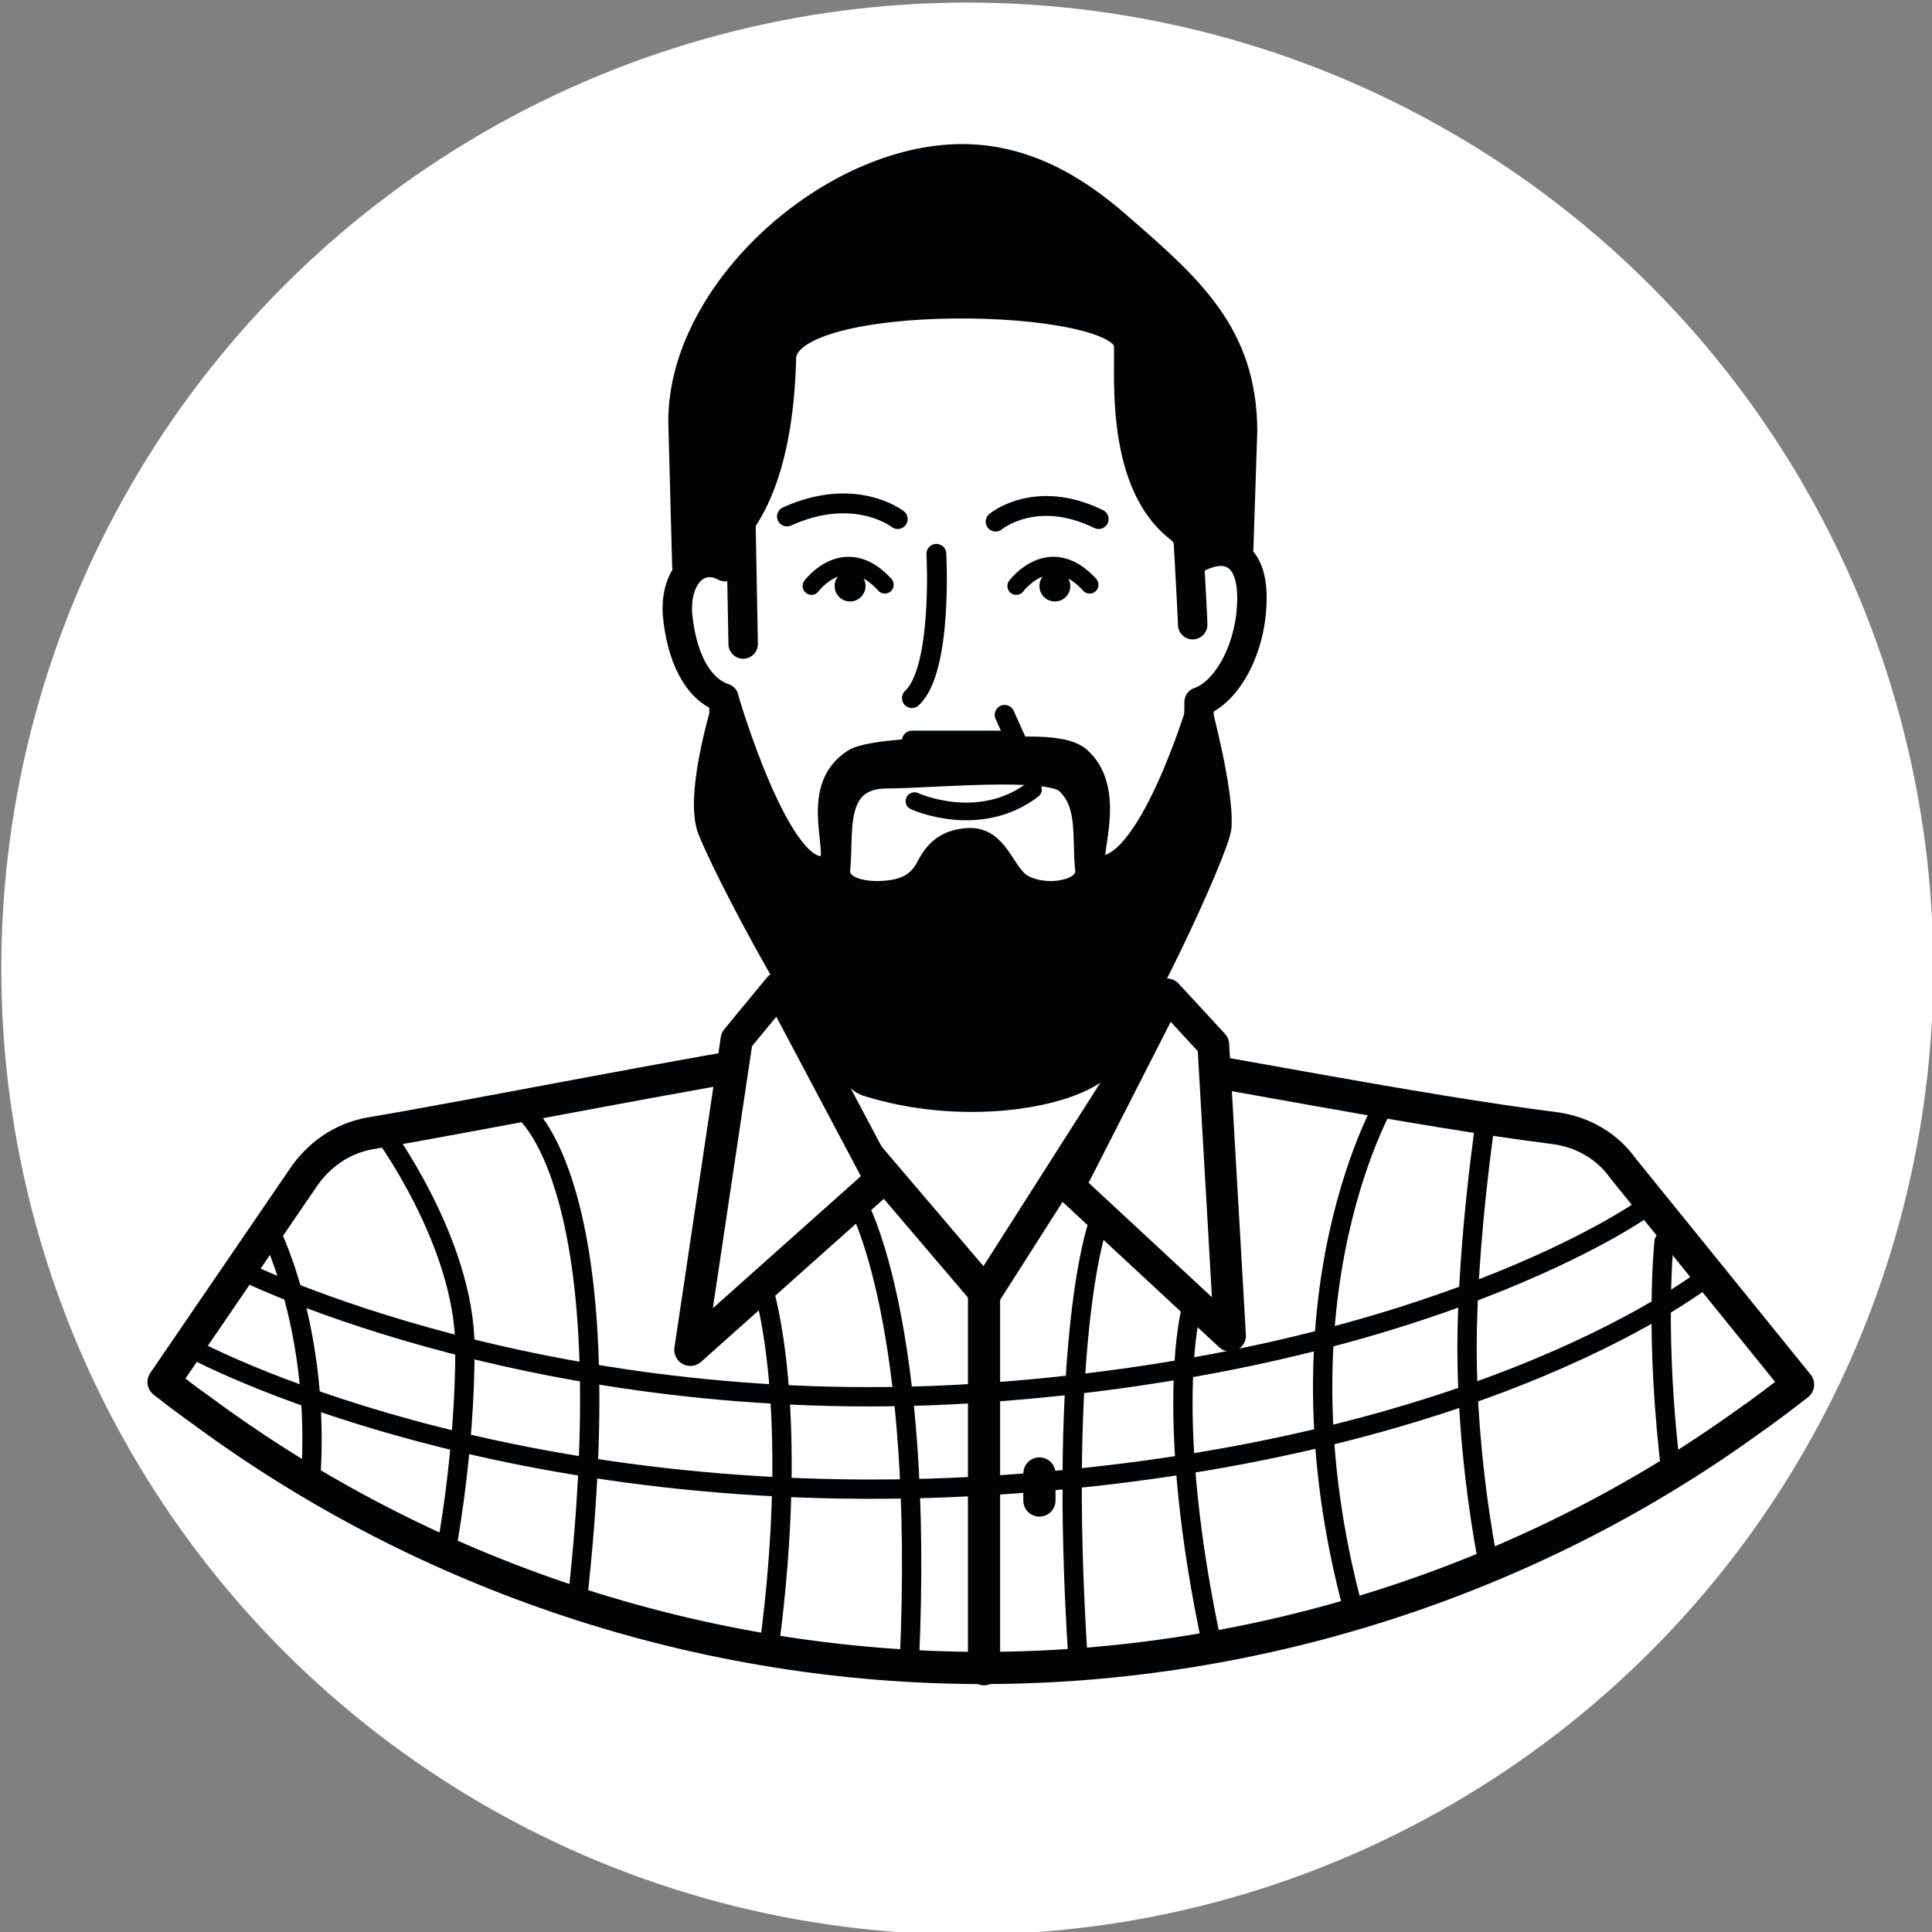
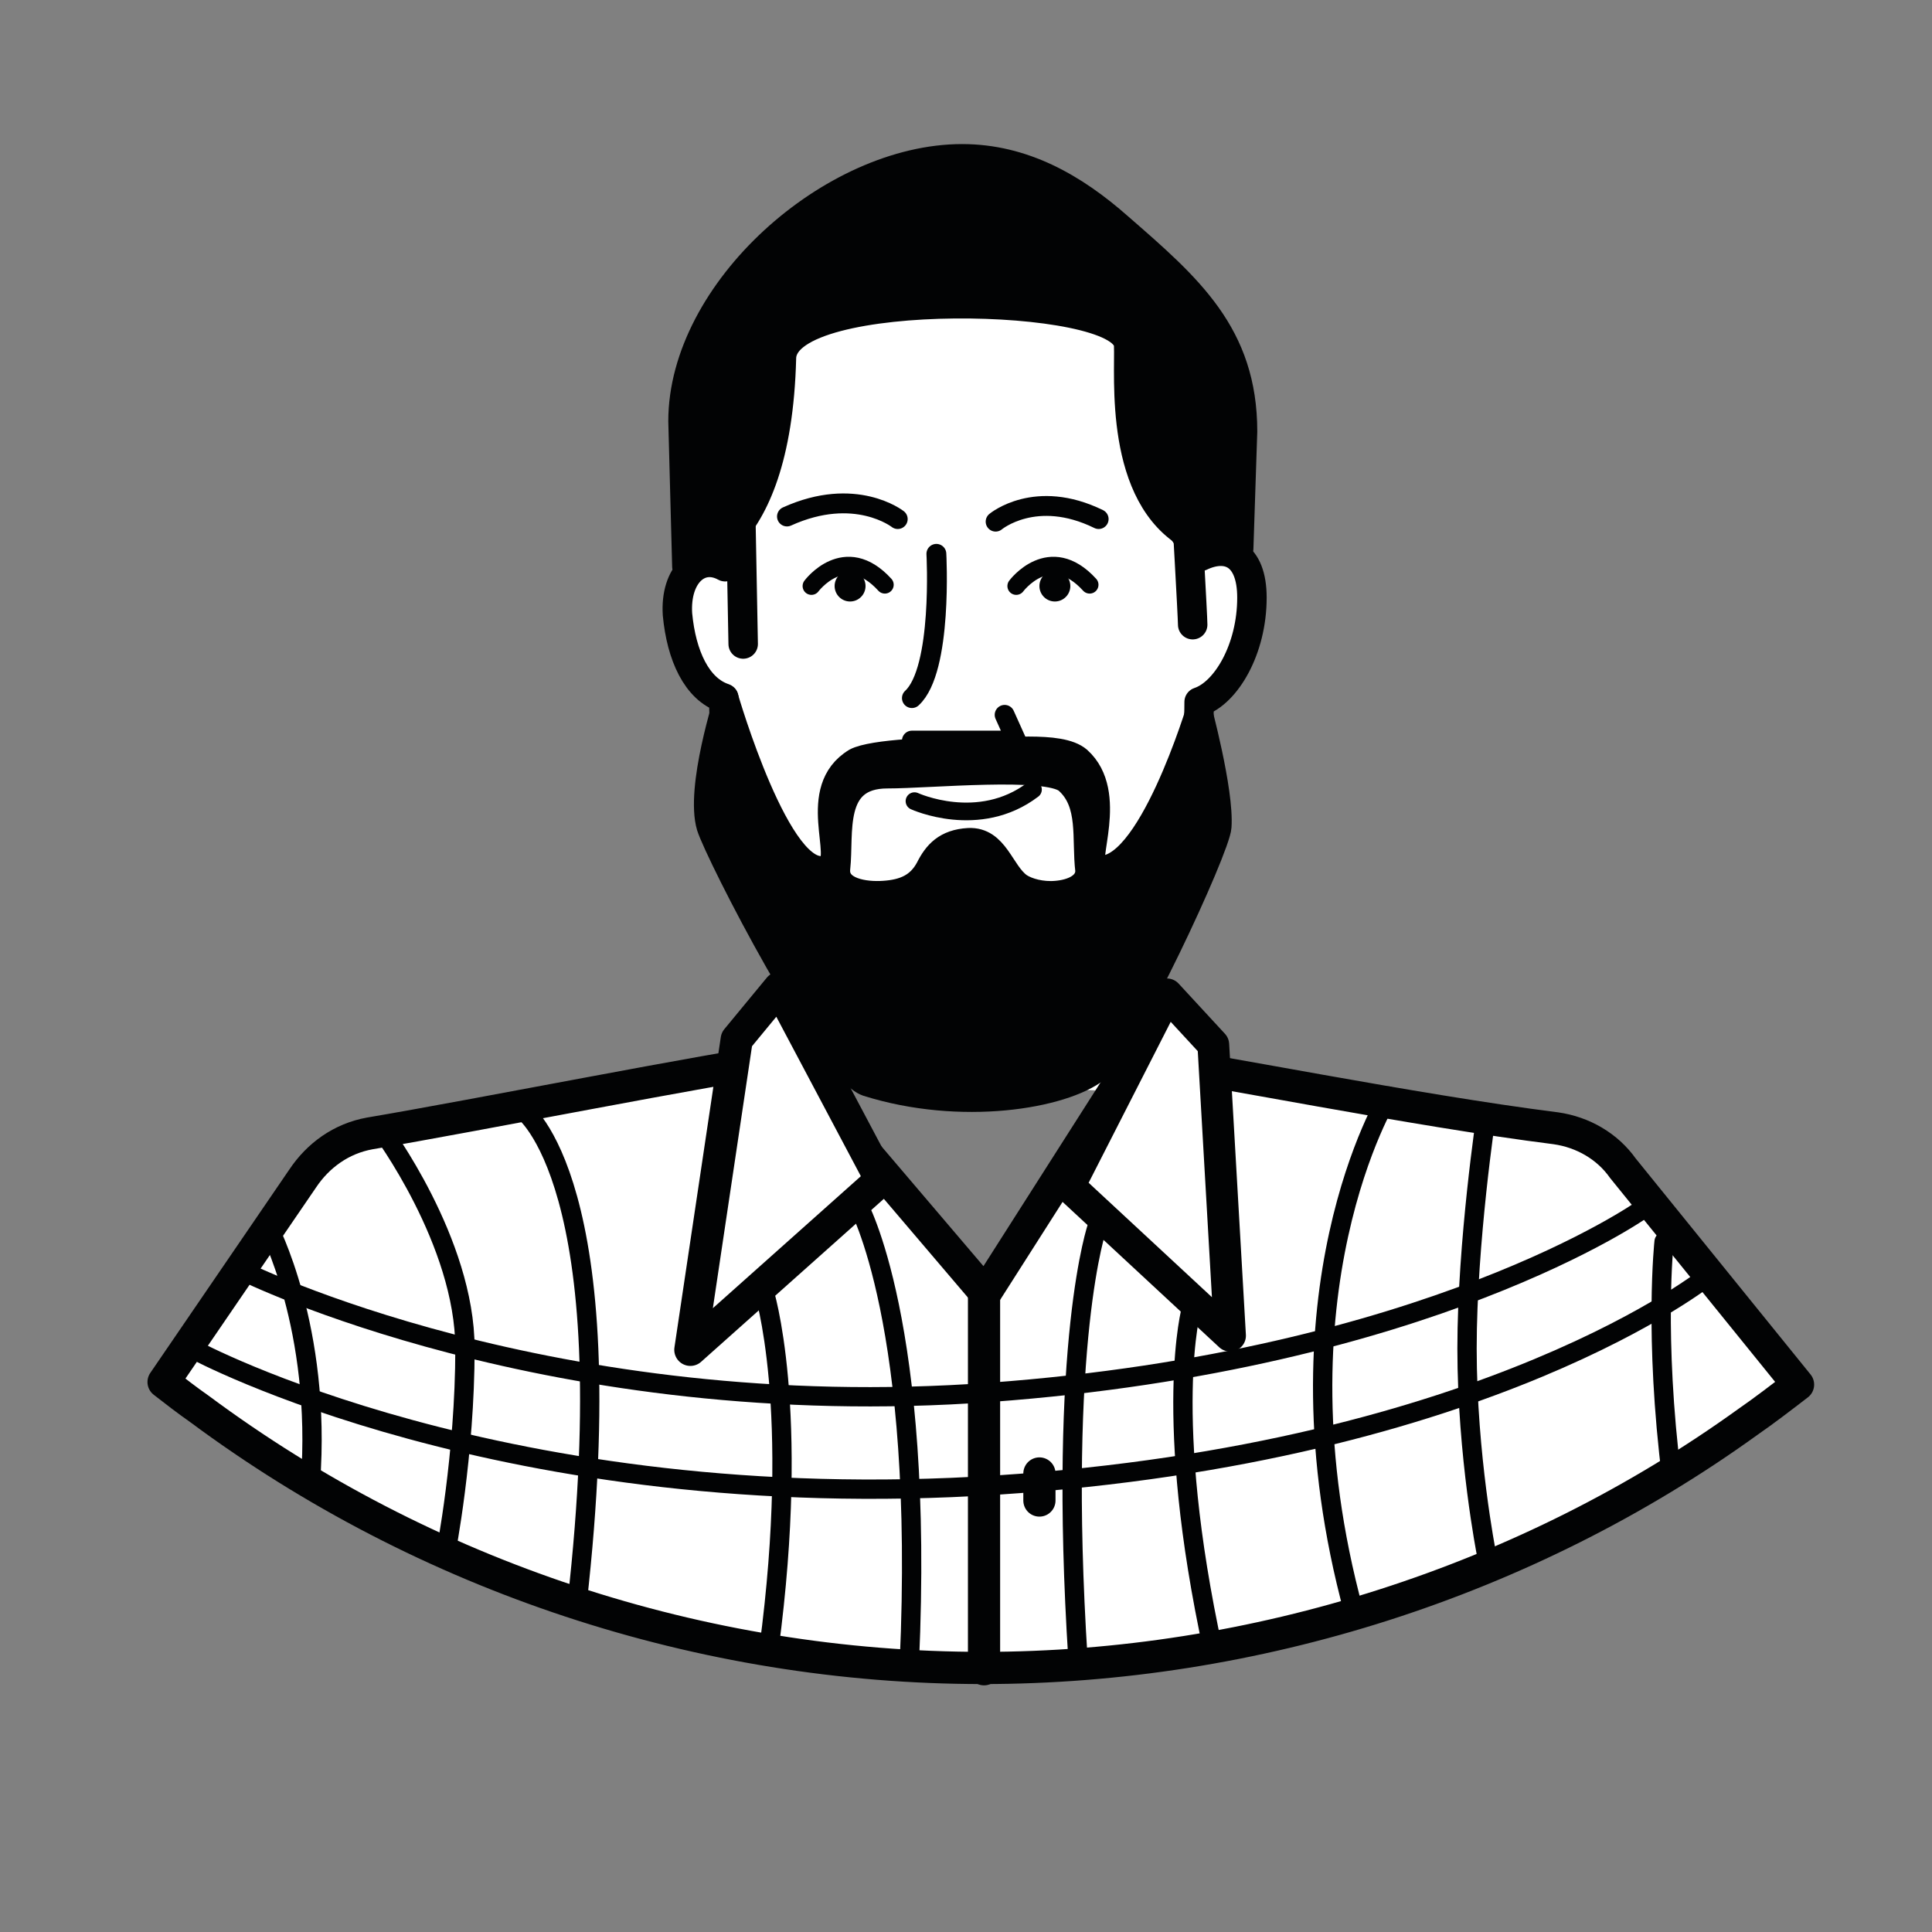
<svg xmlns="http://www.w3.org/2000/svg" version="1.1" id="Capa_1" x="0px" y="0px" viewBox="0 0 150 150" style="enable-background:new 0 0 150 150;" xml:space="preserve">
  <rect x="0" y="0" width="150" height="150" fill="#808080" stroke="none" />
  <style type="text/css">
	.st0{fill:#FFFFFF;}
	.st1{fill:#2D2D2D;}
	.st2{fill:#FFFFFF;stroke:#020304;stroke-width:2.366;stroke-linecap:round;stroke-linejoin:round;stroke-miterlimit:10;}
	.st3{fill:#FFFFFF;stroke:#020304;stroke-width:2.287;stroke-linecap:round;stroke-linejoin:round;stroke-miterlimit:10;}
	.st4{fill:none;stroke:#020304;stroke-width:1.372;stroke-linecap:round;stroke-linejoin:round;stroke-miterlimit:10;}
	.st5{fill:none;stroke:#020304;stroke-width:1.542;stroke-linecap:round;stroke-linejoin:round;stroke-miterlimit:10;}
	.st6{fill:#020304;stroke:#020304;stroke-width:0.75;stroke-linecap:round;stroke-linejoin:round;stroke-miterlimit:10;}
	.st7{fill:#FFFFFF;stroke:#020304;stroke-width:2.5;stroke-linecap:round;stroke-linejoin:round;stroke-miterlimit:10;}
	.st8{fill:#020304;stroke:#020304;stroke-width:1.829;stroke-linecap:round;stroke-linejoin:round;stroke-miterlimit:10;}
	.st9{fill:#FFFFFF;stroke:#020304;stroke-width:2.465;stroke-linecap:round;stroke-linejoin:round;stroke-miterlimit:10;}
	.st10{fill:none;stroke:#020304;stroke-width:2.5;stroke-linecap:round;stroke-linejoin:round;stroke-miterlimit:10;}
	.st11{fill:none;stroke:#020304;stroke-width:1.5;stroke-linecap:round;stroke-linejoin:round;stroke-miterlimit:10;}
	.st12{fill:#020304;}
	.st13{fill:none;stroke:#020304;stroke-width:2.287;stroke-linecap:round;stroke-linejoin:round;stroke-miterlimit:10;}
</style>
  <g>
-     <circle class="st0" cx="75.1" cy="75.2" r="75" />
    <path class="st1" d="M70.9,87.1" />
    <path class="st2" d="M88.5,84.8L89.8,66L60,64.8c0.6,4.9,1.7,13.2,2.1,18.9" />
    <path class="st3" d="M97.2,46.4c0-3.4-1.9-4.2-4-3.2l-2.7-4c0.5-7.2,1.5-11.5-4.4-14.8c-2.7-1.5-20.3-1.3-23.2,0.6   c-5.2,3.4-4.7,6.3-4.5,13l-2.1,6c-2-1.1-3.9,0.6-3.7,3.7c0.3,3.2,1.5,5.8,3.6,6.5l0,0.2c0,6.4,2.1,12.5,7.6,16.3   c4,2.8,7.6,5.3,11.1,5.3c3.6,0,7.1-2.5,10.9-5.3c5.3-3.8,7.3-9.9,7.3-16.2l0,0C95.2,53.8,97.2,50.4,97.2,46.4z" />
    <path class="st4" d="M80.2,61.3C76,64.5,71,62.2,71,62.2" />
    <polyline class="st5" points="70.8,57.5 78.9,57.5 78,55.5  " />
-     <path class="st0" d="M110.4,114.6H97.6c-0.8,0-1.4-0.6-1.4-1.4l0,0c0-0.8,0.6-1.4,1.4-1.4h12.8c0.8,0,1.4,0.6,1.4,1.4l0,0   C111.8,113.9,111.2,114.6,110.4,114.6z" />
    <path class="st6" d="M74.7,95.9" />
    <path class="st7" d="M61,82.2C55.1,83,37,86.6,28.7,88c-2.2,0.4-4,1.7-5.2,3.5l-10.8,15.8c0.9,0.7,1.8,1.4,2.8,2.1   c17.5,13,39,20.1,60.8,20.1c21.1,0,42.2-6.7,59.4-19.1c1.3-0.9,2.6-1.9,3.9-2.9L126,90.7c-1.2-1.7-3.1-2.8-5.2-3.1   c-11.1-1.4-26.8-4.6-32.7-5.4l-11.6,18.2L61,82.2z" />
    <path class="st8" d="M85.1,67.3c-1-0.2,1.7-5.7-1.3-8.4c-1.5-1.3-6.1-0.6-8.7-0.7c-2.2-0.1-7.4,0.1-8.7,0.8   c-3.8,2.3-0.7,7.7-2.2,8.3c-3.6,1.3-7.8-13.2-7.8-13.2s-2.3,7.1-1.4,10.1c0.7,2.2,9.3,19,12.3,20c7.3,2.3,15.2,1,17.9-1.1   c2.2-1.7,9.4-17.2,9.5-18.9c0.2-2.8-1.6-9.4-1.6-9.4S89.1,68.2,85.1,67.3z M82,69.3c-1.1,0.1-2.2-0.2-2.8-0.6c-1.4-1-1.8-3.6-4-3.5   c-1.8,0.1-2.6,1-3.2,2.2c-0.7,1.3-1.8,1.8-3.4,1.9c-1.4,0.1-3.7-0.2-3.5-1.9c0.3-2.7-0.6-7.1,3.8-7.1c3.3,0,12.4-0.9,13.9,0.4   c1.9,1.7,1.3,4.4,1.6,6.9C84.4,68.7,83.2,69.2,82,69.3z" />
    <polygon class="st7" points="60.5,76.7 57.2,80.7 53.6,104.8 68.4,91.6  " />
    <polygon class="st9" points="90.6,77.2 94.2,81.1 95.5,103.7 83,92.1  " />
    <line class="st10" x1="76.4" y1="100.4" x2="76.4" y2="129.6" />
    <line class="st10" x1="80.7" y1="114.4" x2="80.7" y2="116.5" />
    <path class="st11" d="M115.4,86.5c0,0-1.5,9.9-1.5,18.2s1.5,15.9,1.5,15.9" />
    <path class="st11" d="M29.6,87.7c0,0,6.5,8.7,6.5,17s-1.5,15.9-1.5,15.9" />
    <ellipse class="st12" cx="66" cy="45.5" rx="1.2" ry="1.2" />
    <path class="st5" d="M77.3,40.5c0,0,3.1-2.6,8-0.2" />
    <path class="st5" d="M69.7,40.3c0,0-3.3-2.6-8.6-0.2" />
    <path class="st4" d="M63,45.5c0,0,2.6-3.5,5.7-0.1" />
    <ellipse class="st12" cx="81.9" cy="45.5" rx="1.2" ry="1.2" />
    <path class="st4" d="M78.9,45.5c0,0,2.6-3.5,5.7-0.1" />
    <line class="st13" x1="57.7" y1="50" x2="57.5" y2="39.3" />
    <path class="st3" d="M92.6,48.5c0-0.6-0.5-9.4-0.5-9.4" />
    <path class="st5" d="M70.8,54.2C73.2,52,72.7,43,72.7,43" />
    <path class="st8" d="M96.7,33.5c0,0-0.3,9.1-0.3,9.1s-3.9-0.8-4-0.8c-5.8-3.2-4.9-12.6-5-15c-0.2-3.9-26.4-4.4-26.5,1   c-0.4,15.7-7.8,16-7.8,16.2c0,0-0.3-11.3-0.3-11.3c0-10.2,11.7-20.6,21.9-20.6c4.8,0,8.8,2.3,12.3,5.4   C92.4,22.2,96.7,25.9,96.7,33.5z" />
    <path class="st11" d="M40.6,86.2c0,0,7.9,5.6,4.2,38.3" />
    <path class="st11" d="M107.8,85.1c0,0-9.4,15.3-2.7,40" />
    <path class="st11" d="M59.3,100.2c0,0,2.9,9,0.4,27.8" />
    <path class="st11" d="M66.6,93.5c0,0,5.2,9.2,4,35.6" />
    <path class="st11" d="M85.2,95.2c0,0-3.1,8.8-1.5,33.7" />
    <path class="st11" d="M92.5,101.6c0,0-2.3,8.2,1.7,26.6" />
    <path class="st11" d="M129.2,96.4c0,0-0.8,7.3,0.6,18.4" />
    <path class="st11" d="M20.8,95.2c0,0,4.2,7.9,3.3,19.9" />
    <path class="st11" d="M18.9,98.7c0,0,23.9,11.9,58,9.4s50.6-14.2,50.6-14.2" />
    <path class="st11" d="M15.1,104.8c0,0,24,13,62.3,10.5c38.3-2.5,55.3-16.3,55.3-16.3" />
  </g>
</svg>